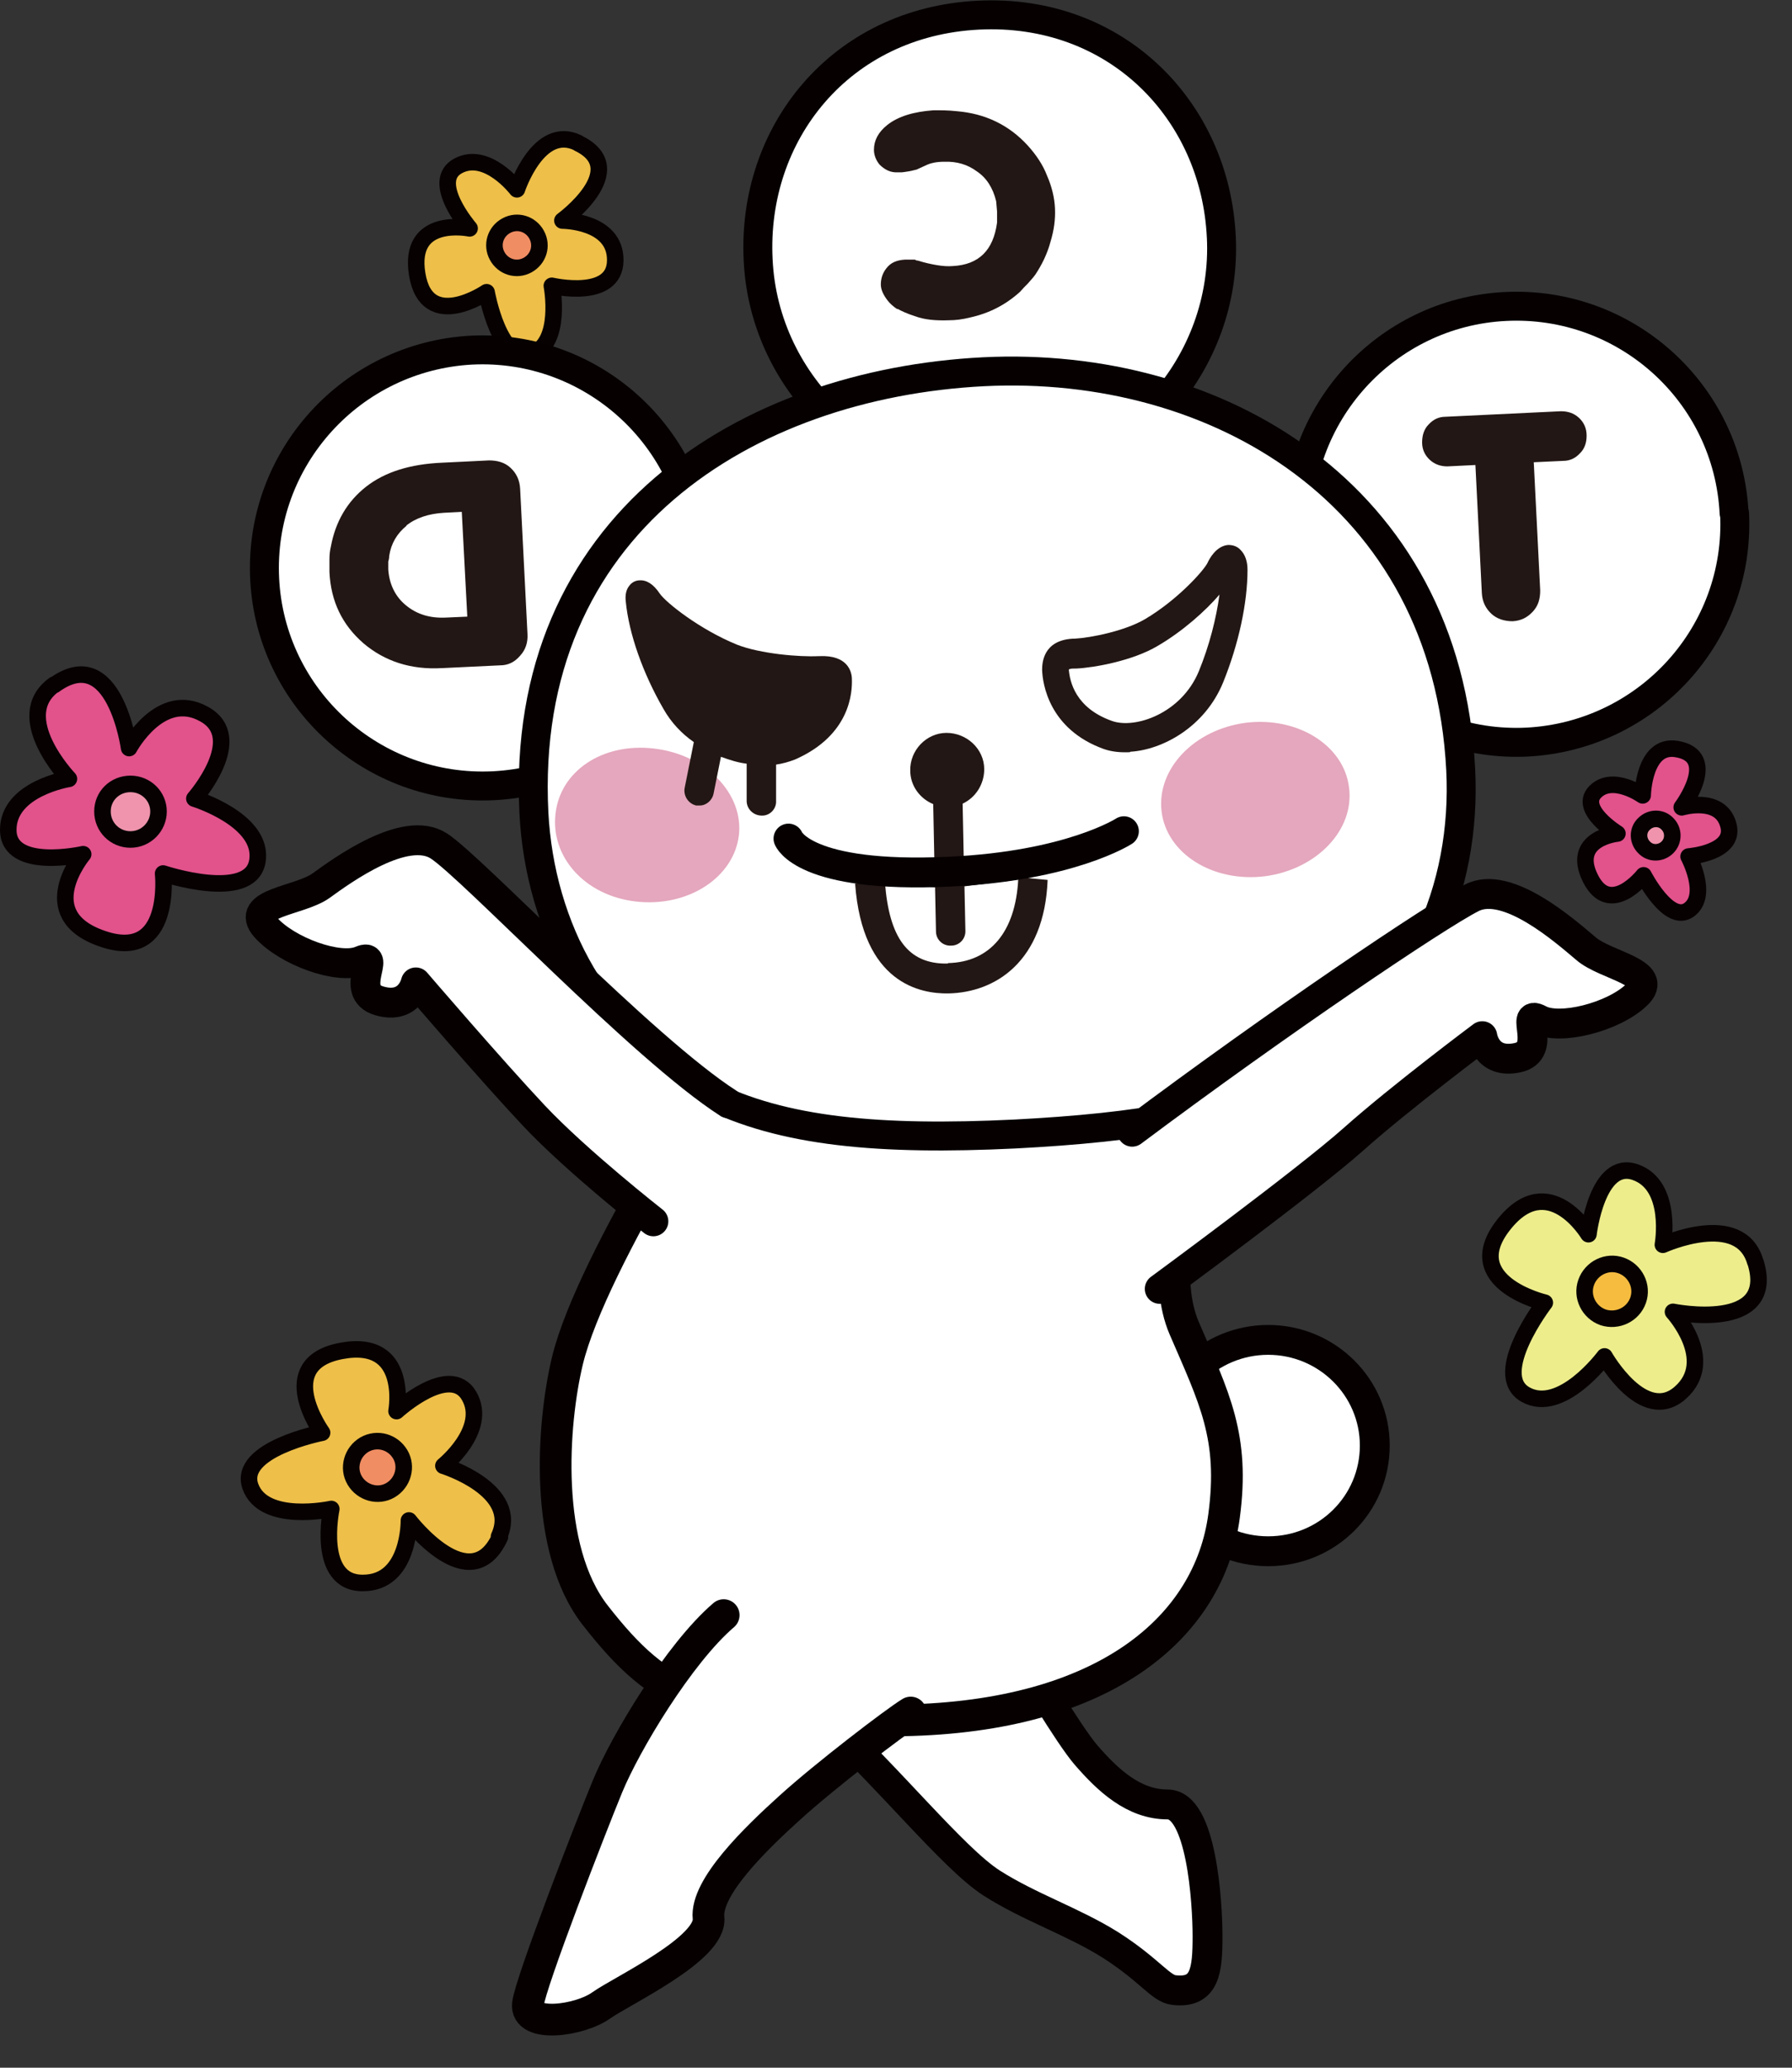
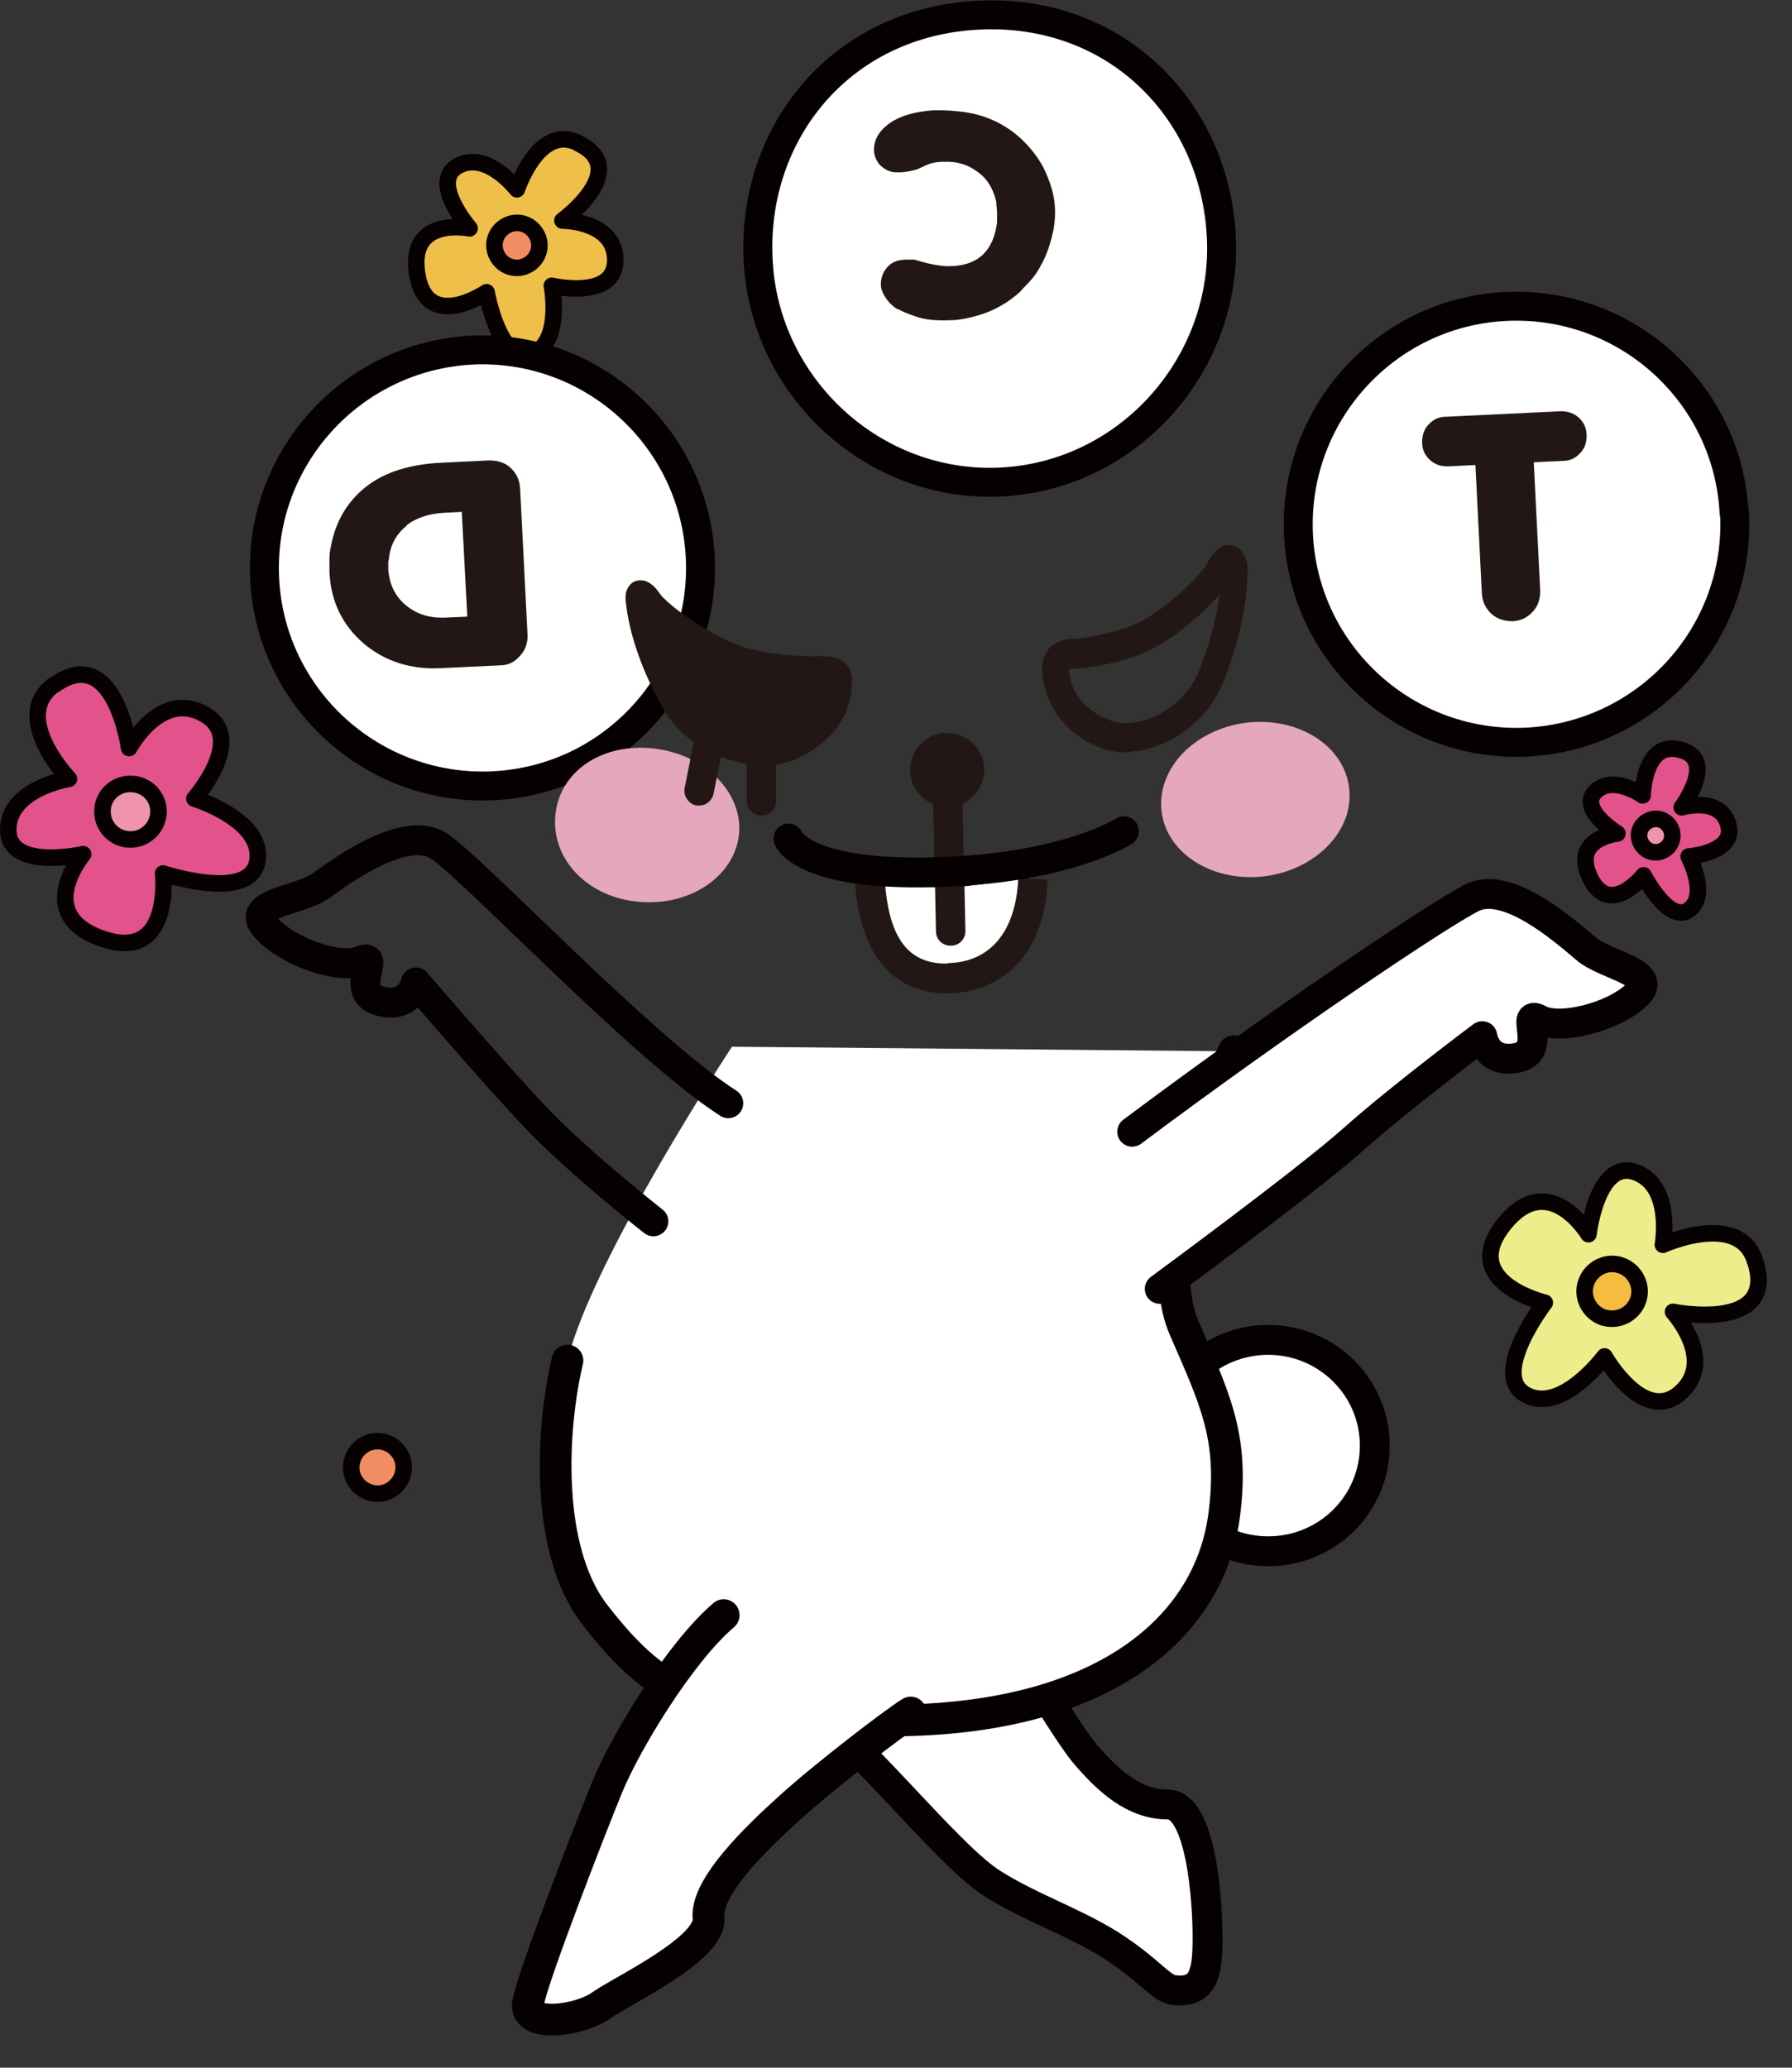
<svg xmlns="http://www.w3.org/2000/svg" width="39" height="45" viewBox="0 0 39 45" fill="none">
  <rect x="0" y="0" width="39" height="45" fill="#333333" stroke="none" />
  <g clip-path="url(#clip0_42_379)">
    <path d="M1.18 14.9C0.21 15.6 1.5 16.95 1.5 16.95C1.5 16.95 0.18 17.16 0.18 18.06C0.18 18.96 1.81 18.59 1.81 18.59C1.81 18.59 0.7 19.91 2.23 20.43C3.76 20.96 3.55 19.01 3.55 19.01C3.55 19.01 5.44 19.64 5.6 18.75C5.76 17.85 4.23 17.38 4.23 17.38C4.23 17.38 5.39 16.06 4.44 15.54C3.49 15.01 2.81 16.28 2.81 16.28C2.81 16.28 2.49 13.96 1.18 14.91V14.9Z" fill="#E2528B" stroke="#070102" stroke-width="0.36" stroke-linecap="round" stroke-linejoin="round" />
    <path d="M3.45 17.66C3.45 17.99 3.18 18.27 2.84 18.27C2.5 18.27 2.23 18 2.23 17.66C2.23 17.32 2.5 17.06 2.84 17.06C3.18 17.06 3.45 17.33 3.45 17.66Z" fill="#EF94AC" stroke="#070102" stroke-width="0.36" stroke-linecap="round" stroke-linejoin="round" />
    <path d="M36.48 16.3C35.77 16.19 35.75 17.31 35.75 17.31C35.75 17.31 35.1 16.85 34.72 17.23C34.34 17.61 35.2 18.14 35.2 18.14C35.2 18.14 34.18 18.24 34.61 19.11C35.04 19.98 35.77 19.05 35.77 19.05C35.77 19.05 36.32 20.12 36.76 19.8C37.2 19.48 36.75 18.64 36.75 18.64C36.75 18.64 37.8 18.56 37.61 17.94C37.43 17.32 36.6 17.57 36.6 17.57C36.6 17.57 37.44 16.45 36.48 16.3Z" fill="#E2528B" stroke="#070102" stroke-width="0.36" stroke-linecap="round" stroke-linejoin="round" />
    <path d="M36.29 18.44C36.15 18.58 35.92 18.59 35.78 18.44C35.64 18.3 35.63 18.07 35.78 17.93C35.92 17.79 36.15 17.78 36.29 17.93C36.43 18.07 36.43 18.3 36.29 18.44Z" fill="#EF94AC" stroke="#070102" stroke-width="0.36" stroke-linecap="round" stroke-linejoin="round" />
    <path d="M12.58 3.11C11.72 2.69 11.25 4.12 11.25 4.12C11.25 4.12 10.6 3.27 9.97 3.61C9.34 3.95 10.22 4.97 10.22 4.97C10.22 4.97 8.87 4.69 9.08 5.97C9.29 7.25 10.59 6.36 10.59 6.36C10.59 6.36 10.87 7.94 11.56 7.71C12.25 7.48 12.01 6.22 12.01 6.22C12.01 6.22 13.38 6.54 13.39 5.67C13.4 4.8 12.24 4.8 12.24 4.8C12.24 4.8 13.76 3.69 12.59 3.12L12.58 3.11Z" fill="#EEBF49" stroke="#070102" stroke-width="0.36" stroke-linecap="round" stroke-linejoin="round" />
    <path d="M11.48 5.77C11.24 5.9 10.95 5.81 10.82 5.57C10.69 5.33 10.78 5.04 11.02 4.91C11.26 4.78 11.55 4.87 11.68 5.11C11.81 5.35 11.72 5.64 11.48 5.77Z" fill="#F08D63" stroke="#070102" stroke-width="0.36" stroke-linecap="round" stroke-linejoin="round" />
    <path d="M38.2 27.46C37.87 26.33 36.19 27.09 36.19 27.09C36.19 27.09 36.42 25.8 35.59 25.51C34.76 25.22 34.57 26.86 34.57 26.86C34.57 26.86 33.7 25.41 32.72 26.66C31.74 27.91 33.62 28.35 33.62 28.35C33.62 28.35 32.42 29.91 33.2 30.35C33.98 30.79 34.92 29.52 34.92 29.52C34.92 29.52 35.77 31.02 36.57 30.31C37.37 29.6 36.41 28.55 36.41 28.55C36.41 28.55 38.67 29.01 38.21 27.48L38.2 27.46Z" fill="#EDED8C" stroke="#070102" stroke-width="0.36" stroke-linecap="round" stroke-linejoin="round" />
    <path d="M34.89 28.67C34.58 28.56 34.41 28.22 34.52 27.91C34.63 27.6 34.97 27.43 35.28 27.54C35.59 27.65 35.76 27.99 35.65 28.3C35.54 28.61 35.2 28.77 34.89 28.67Z" fill="#F5BC40" stroke="#070102" stroke-width="0.36" stroke-linecap="round" stroke-linejoin="round" />
-     <path d="M10.86 33.44C11.33 32.42 9.65 31.9 9.65 31.9C9.65 31.9 10.63 31.11 10.21 30.38C9.79 29.65 8.63 30.71 8.63 30.71C8.63 30.71 8.92 29.12 7.43 29.4C5.93 29.68 7.01 31.18 7.01 31.18C7.01 31.18 5.16 31.54 5.45 32.35C5.74 33.16 7.21 32.84 7.21 32.84C7.21 32.84 6.87 34.46 7.9 34.45C8.92 34.45 8.9 33.09 8.9 33.09C8.9 33.09 10.24 34.84 10.88 33.45L10.86 33.44Z" fill="#EEBF49" stroke="#070102" stroke-width="0.36" stroke-linecap="round" stroke-linejoin="round" />
    <path d="M7.72 32.22C7.56 31.95 7.66 31.6 7.93 31.44C8.21 31.28 8.55 31.38 8.71 31.65C8.87 31.92 8.77 32.27 8.5 32.43C8.23 32.59 7.88 32.49 7.72 32.22Z" fill="#F08D63" stroke="#070102" stroke-width="0.36" stroke-linecap="round" stroke-linejoin="round" />
    <path d="M17.75 37.21C19.35 38.68 20.73 40.43 21.58 40.98C22.41 41.51 23.36 41.82 24.17 42.33C25.03 42.88 25.26 43.28 25.55 43.31C26.23 43.39 26.28 42.88 26.28 42.14C26.28 41.4 26.15 39.27 25.41 39.27C24.67 39.27 24.11 38.74 23.64 38.2C23.25 37.75 22.34 36.2 22.34 36.2" fill="white" />
    <path d="M17.75 37.21C19.35 38.68 20.73 40.43 21.58 40.98C22.41 41.51 23.36 41.82 24.17 42.33C25.03 42.88 25.26 43.28 25.55 43.31C26.23 43.39 26.28 42.88 26.28 42.14C26.28 41.4 26.15 39.27 25.41 39.27C24.67 39.27 24.11 38.74 23.64 38.2C23.25 37.75 22.34 36.2 22.34 36.2" stroke="#060001" stroke-width="0.65" stroke-linecap="round" stroke-linejoin="round" />
    <path d="M25.27 31.46C25.27 32.73 26.31 33.76 27.6 33.76C28.89 33.76 29.92 32.73 29.92 31.46C29.92 30.19 28.88 29.16 27.6 29.16C26.32 29.16 25.27 30.19 25.27 31.46Z" fill="white" stroke="#060001" stroke-width="0.65" stroke-linecap="round" stroke-linejoin="round" />
    <path d="M26.85 22.88C26.85 22.88 24.92 26.91 25.77 28.9C26.43 30.43 26.87 31.27 26.64 32.99C26.32 35.4 24.07 37.36 19.65 37.44C15.4 37.52 14.37 36.96 12.96 35.16C11.82 33.71 12.02 30.98 12.35 29.61C12.89 27.39 15.93 22.78 15.93 22.78" fill="white" />
-     <path d="M26.85 22.88C26.85 22.88 24.92 26.91 25.77 28.9C26.43 30.43 26.87 31.27 26.64 32.99C26.32 35.4 24.07 37.36 19.65 37.44C15.4 37.52 14.37 36.96 12.96 35.16C11.82 33.71 12.02 30.98 12.35 29.61C12.89 27.39 15.93 22.78 15.93 22.78" stroke="#060001" stroke-width="0.69" stroke-linecap="round" stroke-linejoin="round" />
+     <path d="M26.85 22.88C26.85 22.88 24.92 26.91 25.77 28.9C26.43 30.43 26.87 31.27 26.64 32.99C26.32 35.4 24.07 37.36 19.65 37.44C15.4 37.52 14.37 36.96 12.96 35.16C11.82 33.71 12.02 30.98 12.35 29.61" stroke="#060001" stroke-width="0.69" stroke-linecap="round" stroke-linejoin="round" />
    <path d="M26.58 5.15C26.72 7.91 24.58 10.35 21.79 10.49C19.01 10.63 16.63 8.42 16.5 5.66C16.36 2.9 18.29 0.48 21.29 0.33C24.29 0.18 26.45 2.4 26.58 5.16V5.15Z" fill="white" stroke="#060001" stroke-width="0.63" stroke-linejoin="round" />
    <path d="M37.75 11.17C37.88 13.79 35.86 16.01 33.24 16.15C30.62 16.28 28.39 14.26 28.26 11.65C28.13 9.03 30.15 6.8 32.76 6.67C35.38 6.54 37.61 8.55 37.74 11.17H37.75Z" fill="white" stroke="#060001" stroke-width="0.63" stroke-linejoin="round" />
    <path d="M15.24 12.12C15.37 14.74 13.36 16.97 10.74 17.1C8.12 17.23 5.89 15.21 5.76 12.6C5.63 9.98 7.65 7.76 10.26 7.62C12.88 7.49 15.11 9.51 15.24 12.13V12.12Z" fill="white" stroke="#060001" stroke-width="0.63" stroke-linejoin="round" />
-     <path d="M21.41 8.09C26.45 7.84 31.48 10.72 31.79 16.75C31.92 19.32 30.87 21.9 28.4 23.33C26.86 24.22 24.77 24.54 22.08 24.68C19.17 24.82 17.03 24.64 15.38 23.8C12.99 22.58 11.75 20.17 11.62 17.7C11.3 11.4 16.26 8.35 21.41 8.09Z" fill="white" stroke="#060001" stroke-width="0.63" stroke-linejoin="round" />
    <path d="M9.62 14.54C8.94 14.58 8.37 14.39 7.91 14C7.45 13.6 7.2 13.09 7.17 12.45C7.17 12.36 7.17 12.26 7.17 12.17C7.17 12.08 7.18 11.98 7.2 11.9C7.3 11.35 7.56 10.91 7.97 10.59C8.38 10.27 8.93 10.1 9.62 10.07L10.64 10.02C10.82 10.02 10.98 10.06 11.11 10.18C11.24 10.3 11.31 10.45 11.32 10.64L11.48 13.8C11.49 13.98 11.44 14.14 11.32 14.27C11.2 14.41 11.06 14.48 10.88 14.48L9.63 14.54H9.62ZM8.85 11.44C8.64 11.61 8.51 11.83 8.47 12.1C8.47 12.12 8.47 12.16 8.45 12.22V12.39C8.47 12.71 8.6 12.98 8.83 13.17C9.07 13.37 9.36 13.46 9.72 13.44L10.17 13.42L10.05 11.14L9.66 11.16C9.33 11.18 9.05 11.27 8.84 11.44" fill="#221714" />
    <path d="M19.53 6.73C19.44 6.67 19.37 6.61 19.31 6.53C19.22 6.41 19.17 6.3 19.17 6.19C19.17 6.06 19.21 5.94 19.29 5.84C19.38 5.72 19.51 5.66 19.7 5.65H19.91L19.95 5.67H19.97C20.13 5.72 20.27 5.75 20.39 5.77C20.51 5.79 20.63 5.8 20.74 5.79C21.3 5.76 21.62 5.45 21.7 4.84V4.61L21.68 4.38C21.61 4.09 21.47 3.87 21.26 3.73C21.06 3.58 20.82 3.51 20.55 3.52C20.38 3.52 20.26 3.55 20.19 3.58C20.12 3.61 20.04 3.65 19.95 3.69C19.9 3.7 19.84 3.72 19.77 3.73C19.7 3.74 19.65 3.75 19.62 3.75H19.54C19.39 3.76 19.26 3.7 19.14 3.58C19.06 3.48 19.02 3.37 19.02 3.26C19.02 3.06 19.11 2.88 19.31 2.72C19.55 2.53 19.89 2.43 20.32 2.4C20.48 2.4 20.64 2.4 20.82 2.42C21.44 2.47 21.96 2.72 22.37 3.17C22.55 3.37 22.7 3.59 22.79 3.83C22.89 4.06 22.95 4.3 22.96 4.54C22.97 4.77 22.94 5.01 22.86 5.27C22.79 5.53 22.67 5.77 22.53 5.98C22.48 6.05 22.42 6.11 22.37 6.17C22.31 6.23 22.25 6.29 22.2 6.35C21.88 6.64 21.52 6.82 21.11 6.91C20.95 6.95 20.8 6.97 20.65 6.97C20.37 6.98 20.12 6.96 19.91 6.88C19.75 6.83 19.62 6.77 19.53 6.72" fill="#221714" />
    <path d="M33.38 10.06L33.52 12.85C33.52 13.03 33.48 13.18 33.36 13.31C33.24 13.44 33.1 13.51 32.92 13.52C32.74 13.52 32.58 13.47 32.46 13.36C32.33 13.24 32.26 13.09 32.25 12.91L32.11 10.12L31.5 10.15C31.36 10.15 31.23 10.11 31.12 10.01C31.01 9.91 30.95 9.78 30.95 9.63C30.95 9.48 30.99 9.34 31.09 9.24C31.19 9.13 31.31 9.07 31.46 9.07L33.97 8.95C34.12 8.95 34.25 8.99 34.36 9.09C34.47 9.19 34.53 9.32 34.53 9.48C34.53 9.63 34.49 9.76 34.39 9.86C34.29 9.97 34.17 10.03 34.02 10.03L33.38 10.06Z" fill="#221714" />
    <path d="M22.48 19.12L22.39 19.89L22.09 20.74L21.45 21.25L20.7 21.45L19.9 21.32L19.22 20.86L18.95 20.21L18.79 19.18" fill="white" />
    <path d="M18.61 19.23C18.77 21.41 20.04 21.63 20.64 21.62C21.66 21.6 22.73 20.93 22.8 19.15L20.98 18.98L20.95 17.49C21.23 17.36 21.42 17.07 21.42 16.74C21.42 16.3 21.04 15.95 20.6 15.95C20.16 15.95 19.8 16.33 19.81 16.77C19.81 17.1 20.02 17.38 20.31 17.5L20.34 18.99M20.63 20.97C19.75 20.99 19.35 20.39 19.26 19.21L20.35 19.31L20.37 20.27C20.37 20.45 20.52 20.59 20.7 20.58C20.88 20.58 21.02 20.43 21.01 20.25L20.99 19.29L22.16 19.14C22.1 20.28 21.55 20.94 20.63 20.96" fill="#221714" />
    <path d="M24.46 18.09C24.46 18.09 23.29 18.85 20.66 18.97C17.48 19.12 17.16 18.25 17.16 18.25" stroke="#060001" stroke-width="0.65" stroke-miterlimit="10" stroke-linecap="round" />
    <path d="M16.08 18.18C15.97 19.1 14.97 19.75 13.84 19.62C12.71 19.49 11.98 18.63 12.09 17.71C12.19 16.79 13.1 16.16 14.23 16.29C15.36 16.42 16.19 17.27 16.08 18.19V18.18Z" fill="#E4A7BD" />
    <path d="M29.36 17.14C29.48 18.06 28.66 18.92 27.53 19.07C26.4 19.21 25.39 18.58 25.28 17.66C25.17 16.74 25.98 15.88 27.11 15.73C28.24 15.59 29.25 16.22 29.36 17.14Z" fill="#E4A7BD" />
    <path d="M24.59 16.37C24.38 16.38 24.19 16.36 24.02 16.3C22.83 15.87 22.69 14.88 22.68 14.58C22.68 14.43 22.7 13.94 23.34 13.9H23.38C23.75 13.88 24.48 13.73 24.91 13.48C25.61 13.07 26.19 12.43 26.28 12.25C26.32 12.16 26.47 11.88 26.73 11.86C26.83 11.86 26.93 11.89 27 11.97C27.1 12.07 27.15 12.22 27.15 12.4C27.15 13.12 26.96 14.01 26.62 14.85C26.22 15.83 25.29 16.32 24.6 16.36M23.26 14.56C23.28 14.84 23.41 15.41 24.2 15.69C24.7 15.87 25.71 15.53 26.09 14.61C26.32 14.05 26.47 13.46 26.54 12.94C26.24 13.29 25.74 13.74 25.19 14.06C24.65 14.38 23.82 14.53 23.42 14.55H23.39C23.33 14.55 23.29 14.55 23.27 14.57" fill="#221714" />
    <path d="M17.83 14.28H17.81C17.4 14.3 16.55 14.23 16.04 14.03C15.23 13.7 14.5 13.12 14.36 12.92C14.22 12.71 14.07 12.62 13.92 12.63C13.84 12.63 13.76 12.67 13.71 12.73C13.63 12.82 13.6 12.94 13.62 13.1C13.69 13.8 13.99 14.65 14.44 15.43C14.61 15.73 14.84 15.97 15.1 16.15L14.9 17.15C14.87 17.32 14.98 17.49 15.15 17.53C15.18 17.53 15.2 17.53 15.23 17.53C15.37 17.53 15.5 17.42 15.53 17.27L15.69 16.47C15.88 16.54 16.07 16.6 16.25 16.62V17.43C16.25 17.61 16.4 17.75 16.58 17.75C16.58 17.75 16.58 17.75 16.59 17.75C16.76 17.75 16.9 17.6 16.89 17.43V16.64C17.03 16.62 17.17 16.58 17.3 16.53C18.51 16 18.55 15.06 18.54 14.78C18.54 14.62 18.45 14.25 17.83 14.28Z" fill="#221714" />
    <path d="M15.75 35.15C14.78 35.98 13.61 37.93 13.22 38.88C12.85 39.78 11.55 43.13 11.49 43.61C11.42 44.14 12.62 43.98 13.09 43.64C13.56 43.31 15.49 42.41 15.42 41.74C15.35 41.07 16.46 40 17.19 39.34C17.96 38.64 19.49 37.47 19.82 37.27" fill="white" />
    <path d="M15.75 35.15C14.78 35.98 13.61 37.93 13.22 38.88C12.85 39.78 11.55 43.13 11.49 43.61C11.42 44.14 12.62 43.98 13.09 43.64C13.56 43.31 15.49 42.41 15.42 41.74C15.35 41.07 16.46 40 17.19 39.34C17.96 38.64 19.49 37.47 19.82 37.27" stroke="#060001" stroke-width="0.69" stroke-linecap="round" stroke-linejoin="round" />
-     <path d="M15.85 24.01C13.98 22.81 10.28 18.88 9.55 18.41C8.82 17.94 7.45 18.94 6.98 19.28C6.51 19.61 5.31 19.65 5.78 20.18C6.25 20.71 7.38 21.11 7.85 20.91C8.32 20.71 7.58 21.58 8.25 21.78C8.92 21.98 9.05 21.38 9.05 21.38C9.05 21.38 10.68 23.28 11.62 24.28C12.56 25.28 14.22 26.58 14.22 26.58" fill="white" />
    <path d="M15.85 24.01C13.98 22.81 10.28 18.88 9.55 18.41C8.82 17.94 7.45 18.94 6.98 19.28C6.51 19.61 5.31 19.65 5.78 20.18C6.25 20.71 7.38 21.11 7.85 20.91C8.32 20.71 7.58 21.58 8.25 21.78C8.92 21.98 9.05 21.38 9.05 21.38C9.05 21.38 10.68 23.28 11.62 24.28C12.56 25.28 14.22 26.58 14.22 26.58" stroke="#060001" stroke-width="0.65" stroke-linecap="round" stroke-linejoin="round" />
    <path d="M24.64 24.63C27.82 22.25 31.26 19.93 32.03 19.54C32.8 19.14 34.07 20.27 34.51 20.64C34.94 21.02 36.14 21.16 35.62 21.65C35.11 22.14 33.94 22.43 33.5 22.19C33.05 21.95 33.7 22.88 33.02 23.02C32.34 23.16 32.26 22.55 32.26 22.55C32.26 22.55 30.48 23.88 29.46 24.79C28.44 25.7 25.24 28.05 25.24 28.05" fill="white" />
    <path d="M24.64 24.63C27.82 22.25 31.26 19.93 32.03 19.54C32.8 19.14 34.07 20.27 34.51 20.64C34.94 21.02 36.14 21.16 35.62 21.65C35.11 22.14 33.94 22.43 33.5 22.19C33.05 21.95 33.7 22.88 33.02 23.02C32.34 23.16 32.26 22.55 32.26 22.55C32.26 22.55 30.48 23.88 29.46 24.79C28.44 25.7 25.24 28.05 25.24 28.05" stroke="#060001" stroke-width="0.65" stroke-linecap="round" stroke-linejoin="round" />
  </g>
  <defs>
    <clipPath id="clip0_42_379">
      <rect width="38.44" height="44.3" fill="white" />
    </clipPath>
  </defs>
</svg>